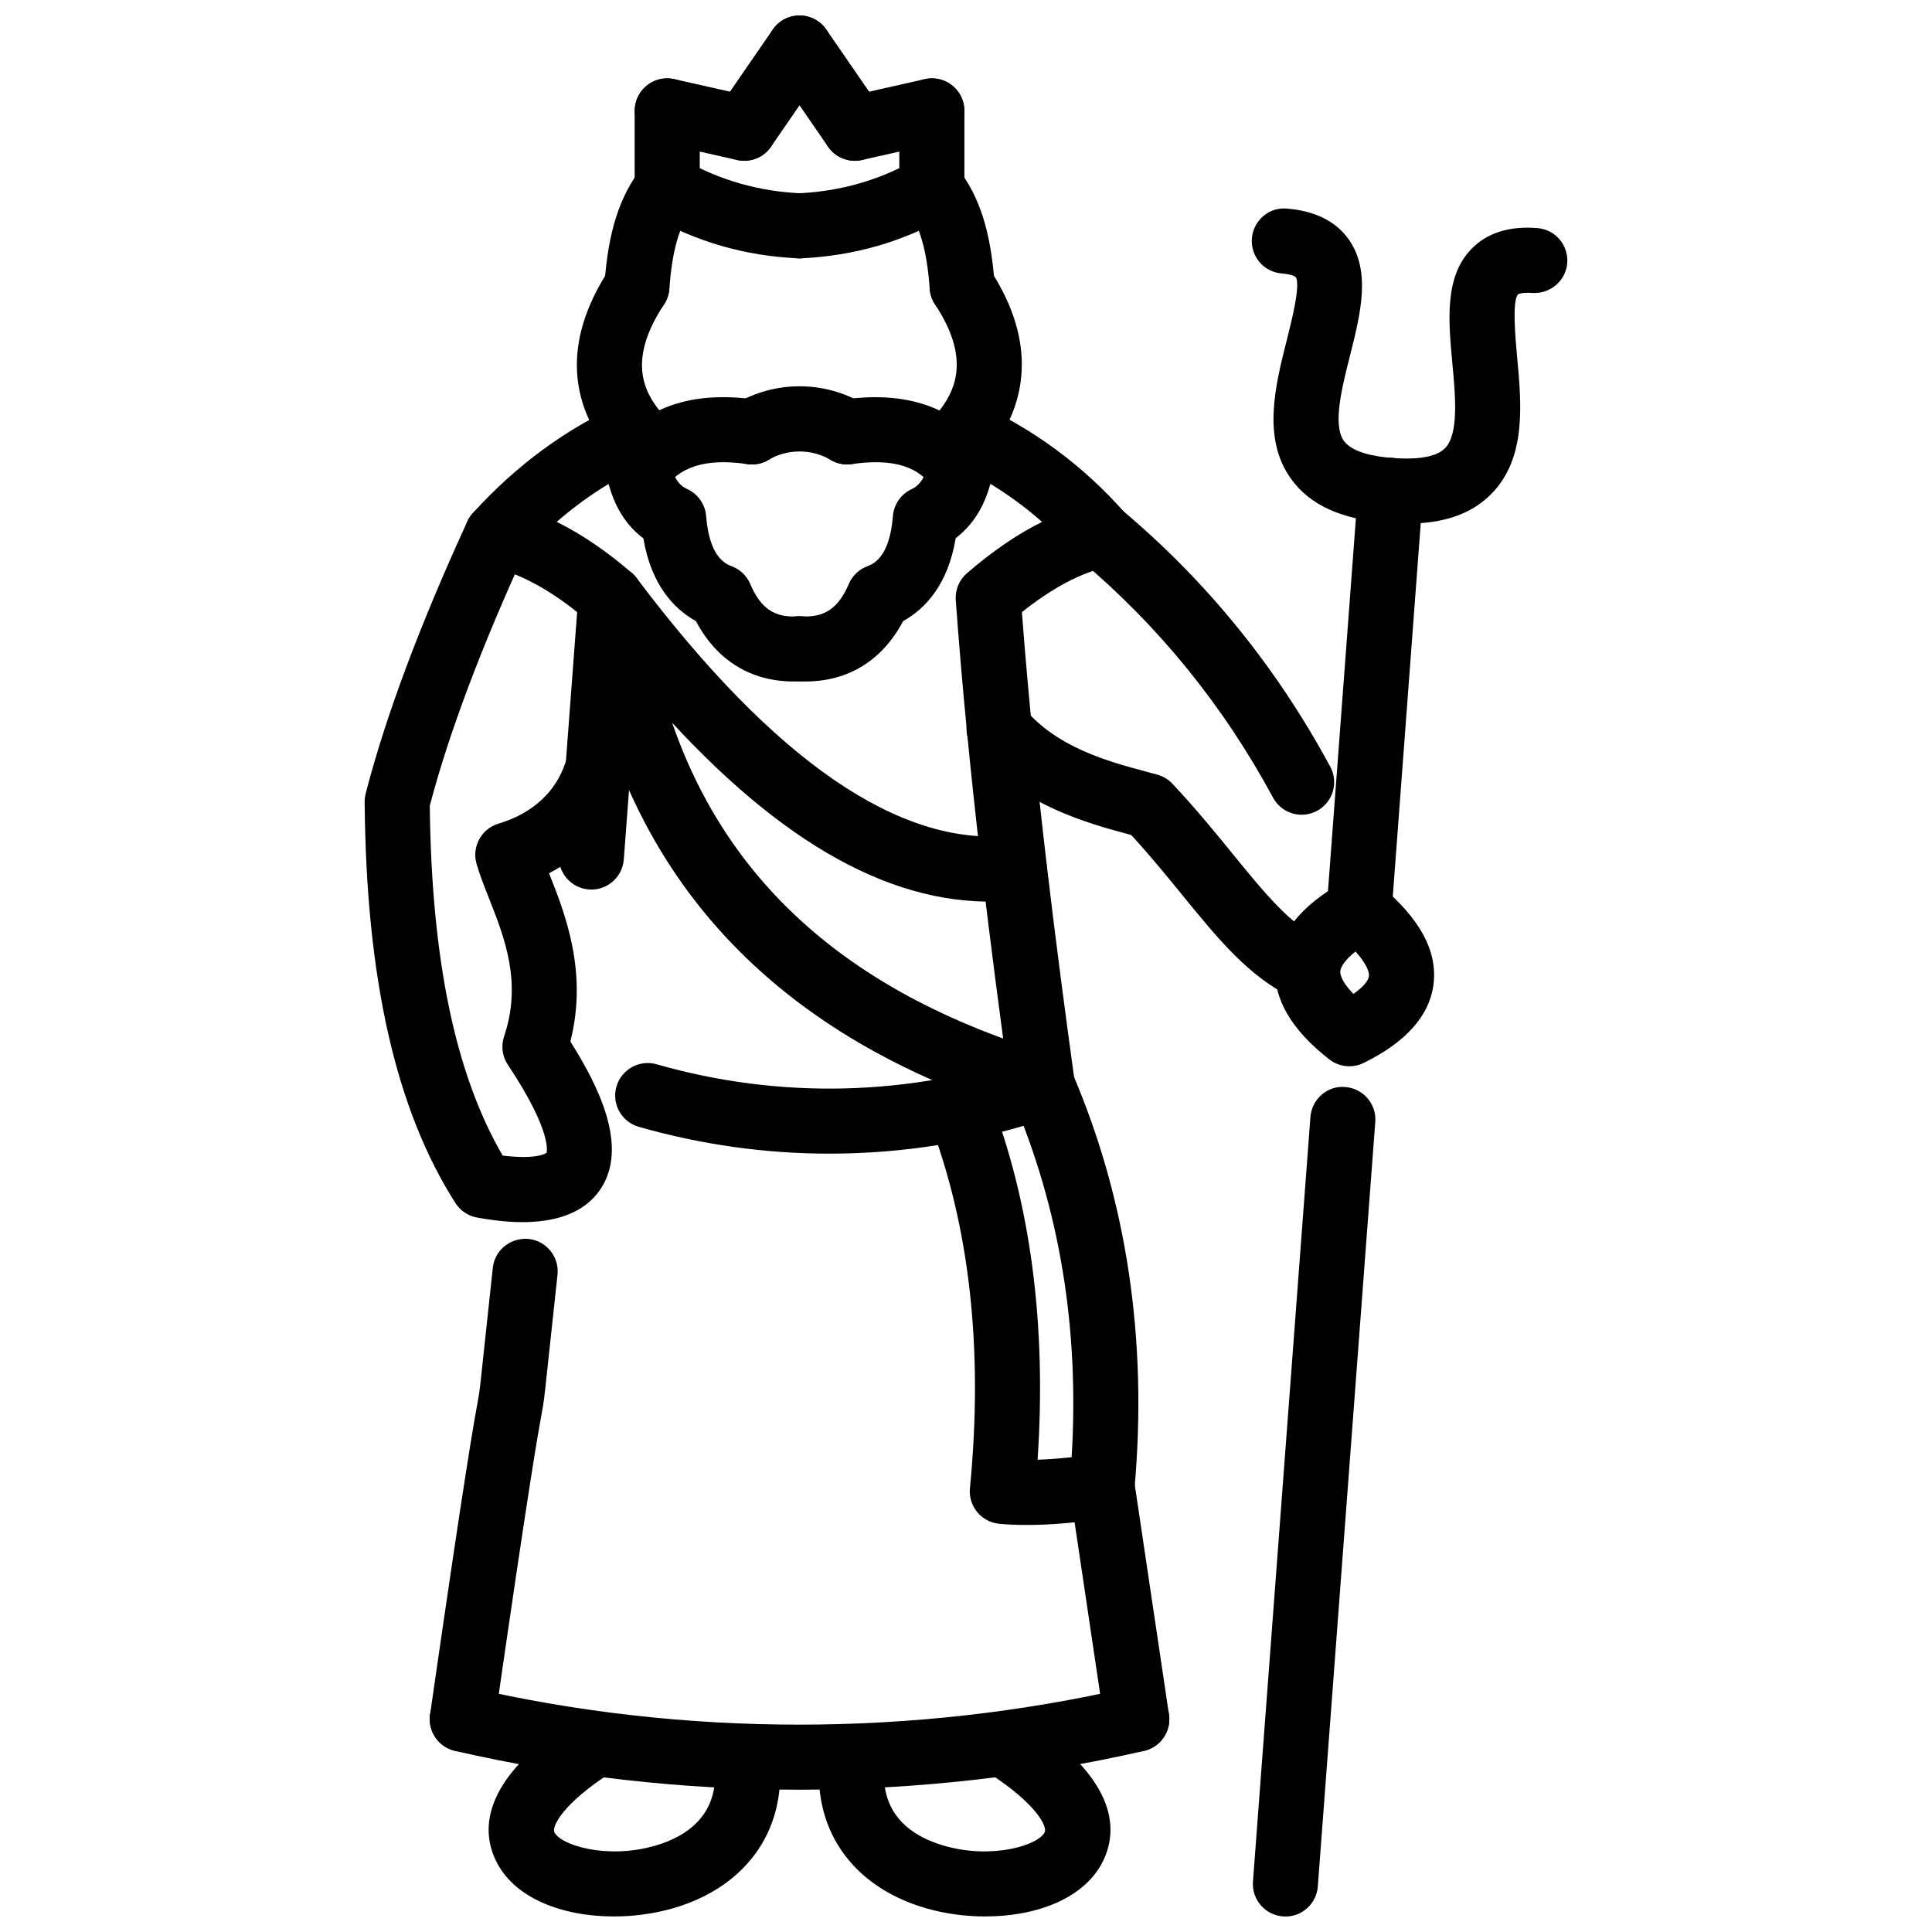
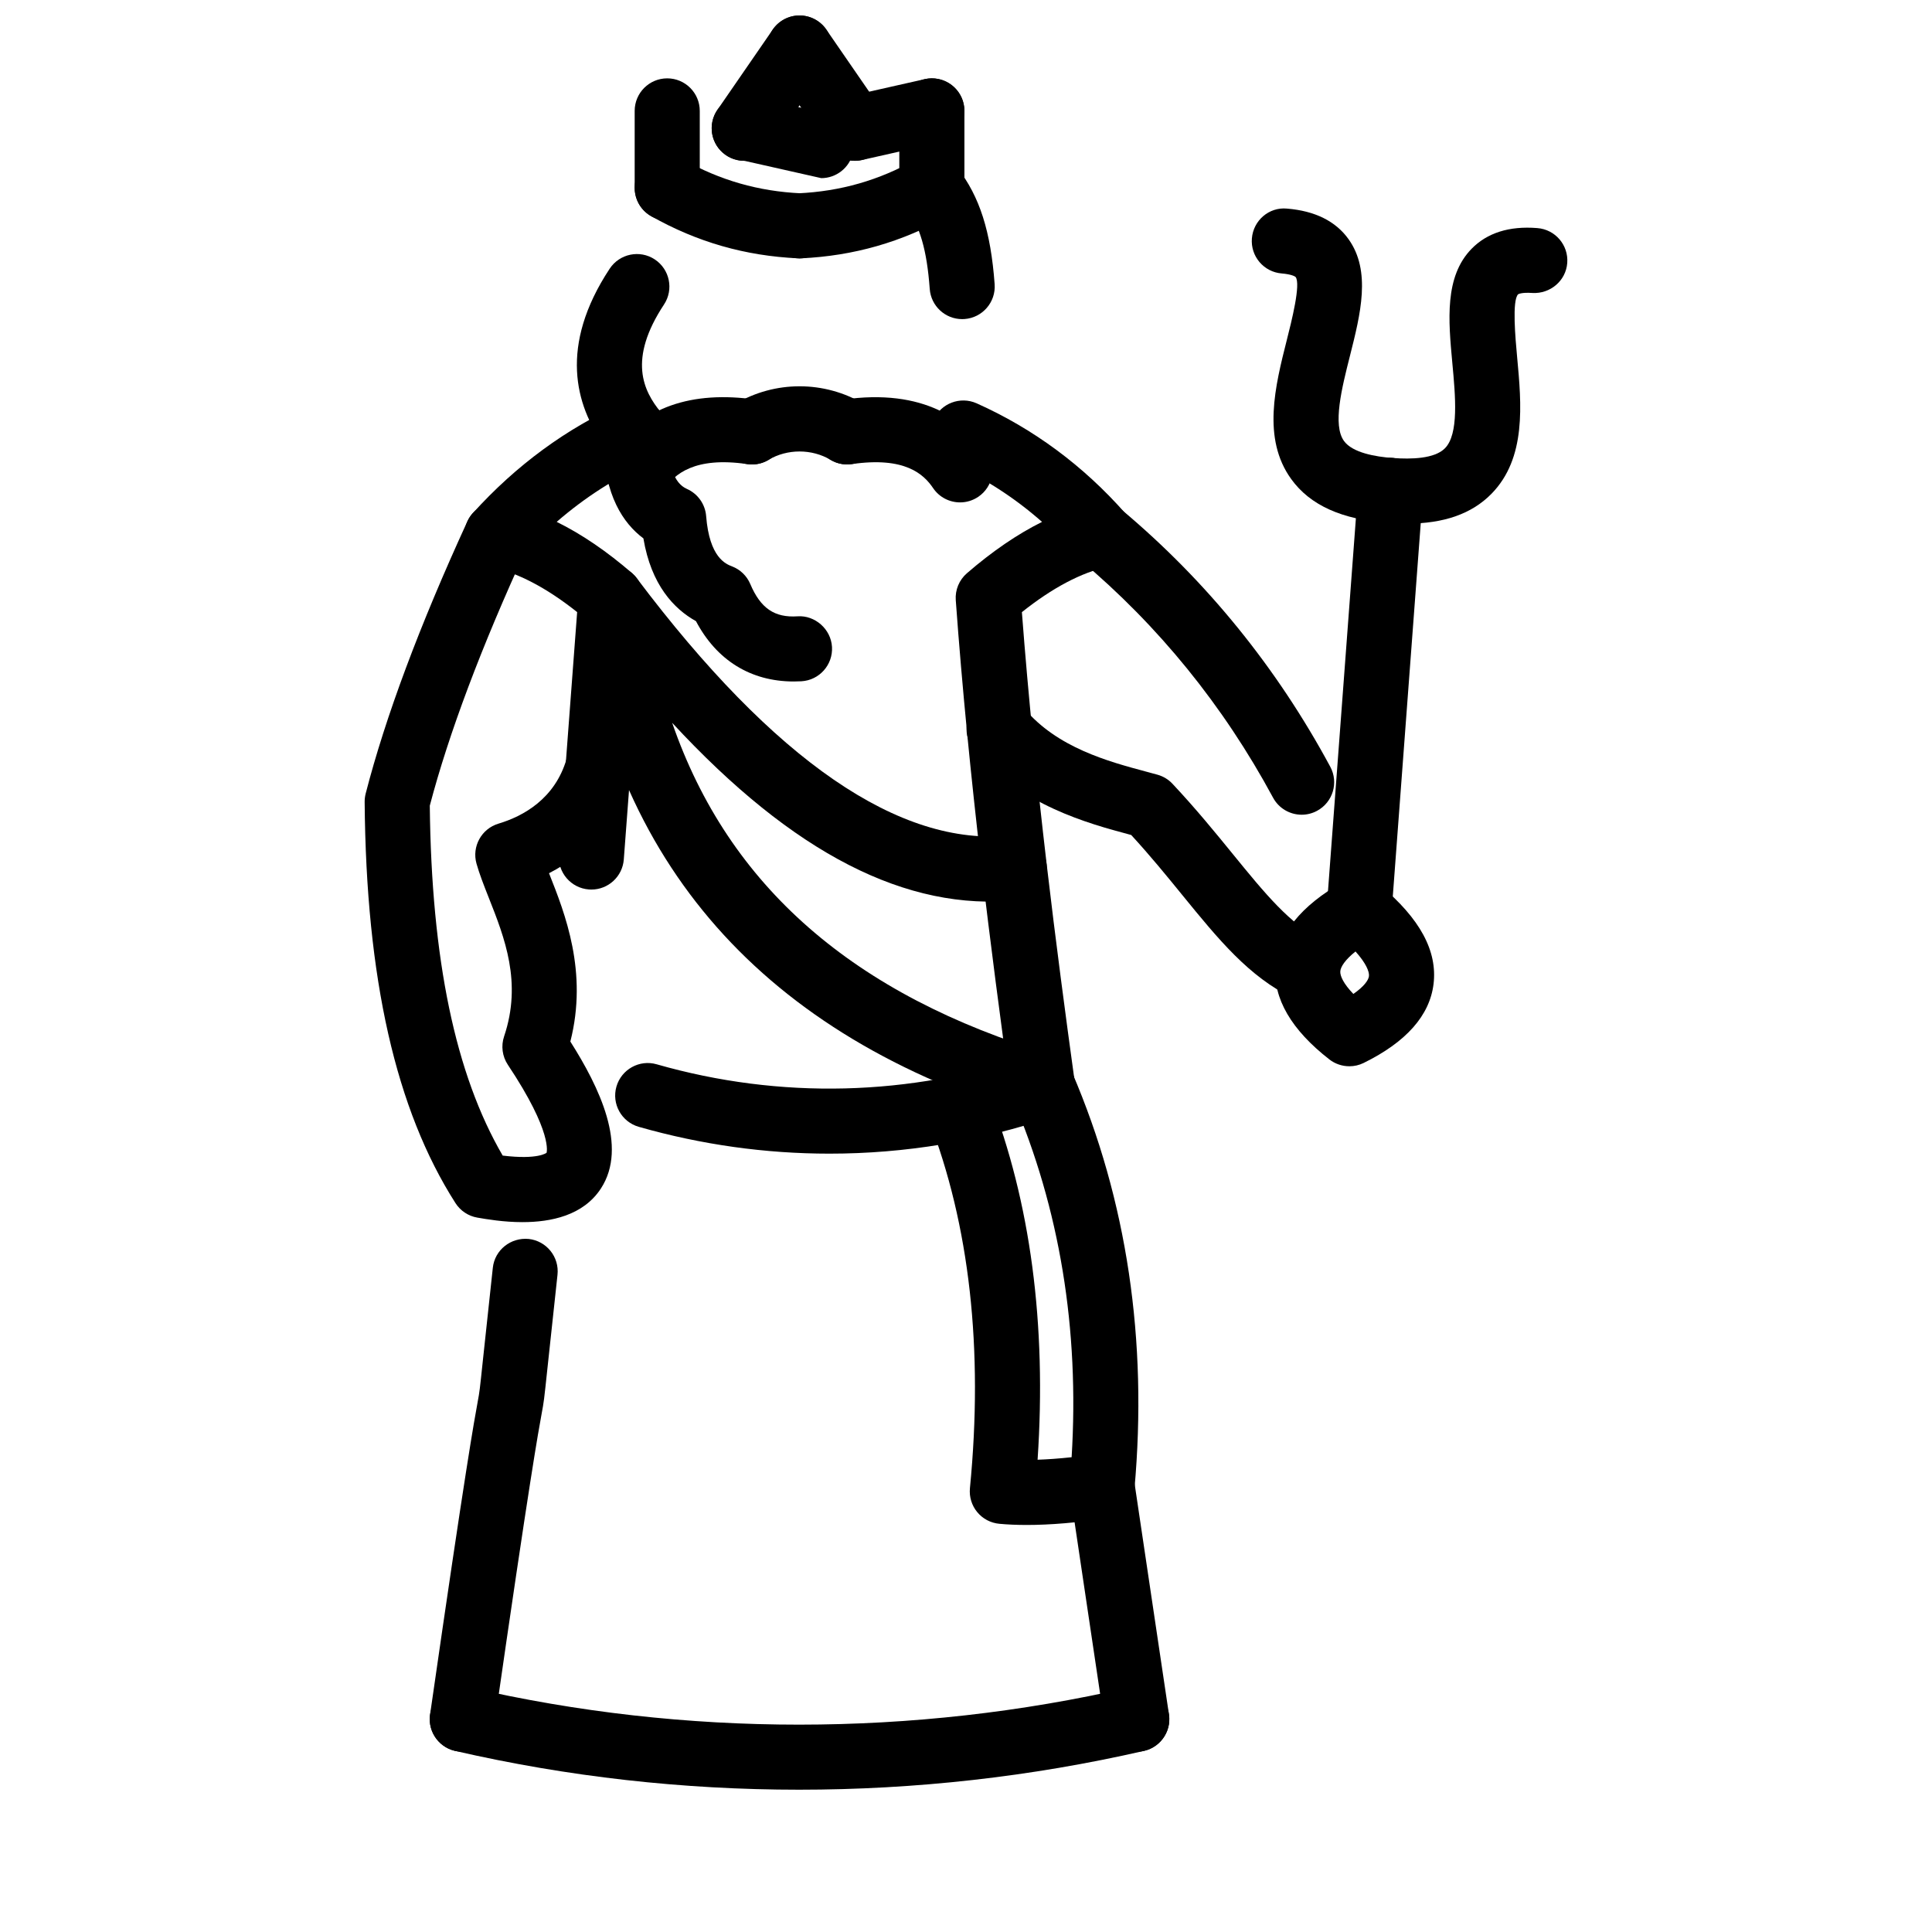
<svg xmlns="http://www.w3.org/2000/svg" width="800px" height="800px" version="1.1" viewBox="144 144 512 512">
  <defs>
    <clipPath id="e">
      <path d="m273 597h78v54.902h-78z" />
    </clipPath>
    <clipPath id="d">
      <path d="m361 597h78v54.902h-78z" />
    </clipPath>
    <clipPath id="c">
      <path d="m476 432h33v219.9h-33z" />
    </clipPath>
    <clipPath id="b">
      <path d="m332 148.09h33v38.906h-33z" />
    </clipPath>
    <clipPath id="a">
      <path d="m347 148.09h33v38.906h-33z" />
    </clipPath>
  </defs>
  <path d="m266.52 608.22c-0.406 0-0.82-0.031-1.238-0.09-4.711-0.684-7.984-5.051-7.309-9.762 9.406-65.395 11.734-78.051 12.605-82.801 0.539-2.93 0.531-2.93 1.41-11.246l2.617-24.355c0.516-4.734 4.773-8.078 9.504-7.633 4.734 0.523 8.152 4.773 7.633 9.516l-2.613 24.289c-0.98 9.277-0.988 9.277-1.594 12.543-0.855 4.672-3.137 17.078-12.496 82.148-0.613 4.293-4.301 7.391-8.52 7.391zm34.203-228.48c-0.219 0-0.438-0.012-0.66-0.023-4.746-0.355-8.309-4.5-7.949-9.246l4.836-64.254c-8.113-6.461-15.848-10.5-23.031-12.02-3.019-0.637-5.465-2.84-6.414-5.777s-0.262-6.152 1.809-8.441c11.465-12.68 24.812-22.469 39.668-29.105 4.32-1.945 9.441 0.004 11.387 4.356 1.941 4.348-0.004 9.445-4.356 11.387-8.797 3.93-16.996 9.184-24.484 15.684 6.59 3.242 13.277 7.793 20 13.609 2.062 1.789 3.16 4.445 2.957 7.168l-5.172 68.688c-0.344 4.527-4.125 7.977-8.59 7.977z" />
  <path d="m282.48 467.88c-5.004 0-9.504-0.773-11.977-1.199-2.391-0.406-4.5-1.812-5.801-3.852-15.816-24.734-23.684-59.512-24.066-106.31-0.004-0.746 0.09-1.496 0.273-2.219 5.238-20.336 14.309-44.609 26.957-72.148 1.988-4.328 7.106-6.227 11.438-4.238 4.328 1.988 6.223 7.109 4.238 11.438-11.996 26.109-20.617 49.035-25.645 68.164 0.438 40.754 6.766 71.164 19.32 92.727 9.402 1.148 11.609-0.734 11.629-0.742-0.02 0 1.82-5.199-10.258-23.316-1.484-2.227-1.852-5.012-0.996-7.539 4.82-14.289 0.109-26.184-4.043-36.68-1.328-3.348-2.512-6.391-3.273-9.09-1.277-4.531 1.312-9.246 5.816-10.598 6.519-1.957 14.945-6.519 18.062-17.16 1.336-4.574 6.137-7.207 10.691-5.852 4.574 1.336 7.191 6.125 5.852 10.691-3.297 11.273-10.699 20.078-21.203 25.457 0.031 0.062 0.055 0.133 0.078 0.199 4.152 10.48 10.281 25.957 5.574 44.41 7.644 12.051 15.328 27.832 8.113 38.922-4.684 7.211-13.297 8.934-20.781 8.934z" />
-   <path d="m312.79 228.57c-0.215 0-0.426-0.012-0.637-0.023-4.746-0.348-8.316-4.481-7.969-9.227 1.023-14 3.961-23.207 9.82-30.793 2.91-3.762 8.328-4.465 12.094-1.551 3.766 2.91 4.461 8.328 1.551 12.094-3.633 4.703-5.512 11.133-6.266 21.504-0.336 4.535-4.121 7.996-8.594 7.996z" />
  <g clip-path="url(#e)">
-     <path d="m306.68 651.88c-13.551 0-26.727-4.773-31.465-15.219-3.793-8.348-3.16-21.625 21.41-37.426 4-2.586 9.336-1.426 11.914 2.586 2.574 4 1.414 9.336-2.586 11.91-12.867 8.277-15.719 14.316-15.043 15.801 1.551 3.414 13.887 7.316 26.668 3.606 8.219-2.367 17.609-8.16 15.684-22.328-0.637-4.711 2.664-9.059 7.383-9.703 4.762-0.645 9.062 2.664 9.707 7.387 2.672 19.672-8.055 35.465-27.996 41.219-4.953 1.426-10.348 2.168-15.676 2.168z" />
-   </g>
+     </g>
  <path d="m355.89 212.47c-0.133 0-0.266-0.004-0.406-0.012-14.02-0.652-26.742-4.301-38.902-11.16-4.144-2.34-5.609-7.598-3.273-11.746 2.34-4.144 7.59-5.598 11.746-3.273 9.746 5.5 19.965 8.43 31.227 8.949 4.758 0.223 8.43 4.258 8.215 9.016-0.215 4.621-4.023 8.227-8.605 8.227z" />
  <path d="m445.25 608.22c-4.199 0-7.883-3.078-8.516-7.356l-9.199-61.793c-0.703-4.703 2.543-9.098 7.258-9.793 4.606-0.762 9.098 2.543 9.793 7.258l9.199 61.793c0.703 4.703-2.543 9.098-7.258 9.793-0.426 0.07-0.852 0.098-1.277 0.098zm-25-167.84c-4.238 0-7.93-3.129-8.535-7.445-4.914-35.645-11.004-82.625-14.426-129.88-0.199-2.719 0.902-5.367 2.961-7.144 6.719-5.812 13.375-10.355 19.902-13.605-7.336-6.465-15.504-11.719-24.391-15.688-4.348-1.941-6.293-7.039-4.352-11.391 1.945-4.34 7.051-6.277 11.391-4.352 15.035 6.719 28.301 16.539 39.449 29.188 2.012 2.293 2.672 5.481 1.711 8.387-0.949 2.902-3.367 5.086-6.348 5.734-7.051 1.543-14.703 5.586-22.801 12.039 3.438 45.273 9.258 90.078 13.988 124.36 0.645 4.711-2.652 9.07-7.367 9.723-0.391 0.051-0.789 0.082-1.184 0.082z" />
  <path d="m398.98 228.57c-4.477 0-8.258-3.461-8.59-7.996-0.758-10.367-2.633-16.797-6.273-21.504-2.91-3.766-2.219-9.184 1.551-12.094 3.762-2.914 9.184-2.211 12.094 1.551 5.867 7.59 8.801 16.797 9.828 30.793 0.348 4.746-3.223 8.883-7.969 9.227-0.215 0.012-0.426 0.023-0.641 0.023z" />
  <g clip-path="url(#d)">
-     <path d="m405.1 651.88c-5.332 0-10.723-0.742-15.672-2.168-19.945-5.754-30.68-21.543-28.004-41.219 0.637-4.723 5.016-8.02 9.703-7.387 4.723 0.645 8.023 4.988 7.387 9.703-1.926 14.168 7.469 19.961 15.688 22.328 12.789 3.711 25.113-0.188 26.668-3.606 0.672-1.484-2.18-7.523-15.043-15.801-4-2.574-5.16-7.91-2.586-11.91 2.574-4 7.906-5.16 11.914-2.586 24.562 15.801 25.207 29.078 21.414 37.426-4.742 10.438-17.922 15.219-31.469 15.219z" />
-   </g>
+     </g>
  <path d="m355.88 212.47c-4.578 0-8.391-3.606-8.609-8.223-0.219-4.758 3.457-8.793 8.215-9.016 11.258-0.52 21.477-3.449 31.223-8.949 4.148-2.34 9.41-0.875 11.746 3.273 2.336 4.148 0.871 9.406-3.273 11.746-12.16 6.856-24.883 10.504-38.895 11.16-0.141 0-0.273 0.008-0.406 0.008z" />
  <path d="m320.82 202.42c-4.762 0-8.625-3.863-8.625-8.625v-20.406c0-4.762 3.863-8.625 8.625-8.625s8.625 3.863 8.625 8.625v20.406c-0.004 4.762-3.863 8.625-8.625 8.625z" />
  <path d="m390.95 202.42c-4.762 0-8.625-3.863-8.625-8.625l0.004-20.406c0-4.762 3.863-8.625 8.625-8.625s8.625 3.863 8.625 8.625v20.406c-0.004 4.762-3.863 8.625-8.629 8.625z" />
  <path d="m504.2 393.82c-0.219 0-0.438-0.012-0.652-0.023-4.754-0.355-8.309-4.496-7.949-9.242l8.328-111.22c0.355-4.754 4.543-8.266 9.238-7.957 4.754 0.355 8.309 4.496 7.949 9.242l-8.332 111.22c-0.336 4.527-4.117 7.977-8.582 7.977z" />
  <path d="m501.59 426.57c-1.883 0-3.754-0.613-5.297-1.812-10.098-7.863-14.91-16.145-14.297-24.609 0.625-8.516 6.652-16.07 17.941-22.461 3.137-1.773 7.019-1.41 9.781 0.887 10.605 8.871 15.238 17.441 14.188 26.188-1.012 8.34-7.238 15.383-18.516 20.926-1.207 0.598-2.504 0.883-3.801 0.883zm1.633-30.418c-2.781 2.227-3.941 4.07-4.031 5.254-0.09 1.211 0.852 3.289 3.465 6 2.793-1.945 3.988-3.609 4.129-4.703 0.141-1.207-0.797-3.473-3.562-6.551z" />
  <path d="m488.96 359.91c-3.07 0-6.039-1.645-7.594-4.531-13.129-24.348-30.336-45.551-51.129-63.016-3.644-3.062-4.117-8.504-1.059-12.148 3.059-3.644 8.516-4.113 12.148-1.059 22.477 18.875 41.051 41.766 55.207 68.035 2.266 4.191 0.703 9.422-3.496 11.684-1.297 0.703-2.703 1.035-4.078 1.035z" />
  <path d="m490.37 409.34c-1.246 0-2.523-0.273-3.723-0.852-11.645-5.594-19.812-15.625-29.277-27.234-4.188-5.144-8.504-10.441-13.586-15.969l-0.484-0.133c-10.82-2.902-28.922-7.746-41.16-22.43-3.051-3.66-2.555-9.094 1.105-12.145 3.652-3.051 9.094-2.559 12.145 1.105 8.734 10.48 22.395 14.137 32.367 16.812l2.981 0.809c1.523 0.422 2.902 1.254 3.981 2.406 6.207 6.613 11.426 13.016 16.02 18.66 8.496 10.422 15.207 18.652 23.375 22.578 4.297 2.062 6.098 7.219 4.039 11.512-1.484 3.074-4.562 4.879-7.781 4.879z" />
  <g clip-path="url(#c)">
-     <path d="m484.65 651.9c-0.219 0-0.438-0.012-0.652-0.031-4.754-0.355-8.309-4.496-7.949-9.238l15.227-202.61c0.348-4.754 4.523-8.387 9.238-7.949 4.754 0.355 8.309 4.496 7.949 9.238l-15.227 202.61c-0.336 4.535-4.117 7.981-8.586 7.981z" />
-   </g>
+     </g>
  <path d="m355.78 618.29c-30.727 0-61.406-3.426-91.207-10.289-4.637-1.07-7.535-5.703-6.465-10.336 1.062-4.644 5.707-7.523 10.336-6.477 57.066 13.16 117.55 13.137 174.89 0 4.633-1.059 9.266 1.832 10.336 6.477 1.059 4.644-1.84 9.266-6.477 10.336-29.938 6.863-60.695 10.289-91.414 10.289z" />
  <path d="m363.82 449.73c-16.965 0-33.945-2.367-50.535-7.109-4.578-1.309-7.234-6.078-5.926-10.652 1.312-4.586 6.113-7.238 10.66-5.922 32.742 9.367 67.152 8.504 99.477-2.465 4.523-1.516 9.414 0.891 10.941 5.394 1.523 4.516-0.891 9.406-5.394 10.941-19.297 6.535-39.25 9.812-59.223 9.812z" />
  <path d="m416.05 548.13c-2.562 0-4.969-0.098-7.203-0.309-2.289-0.207-4.402-1.316-5.867-3.09-1.461-1.762-2.16-4.051-1.938-6.336 3.598-36.891-0.086-69.781-10.949-97.773-1.727-4.438 0.477-9.438 4.91-11.16 4.441-1.711 9.441 0.477 11.16 4.922 10.926 28.129 15.223 60.543 12.809 96.457 2.574-0.09 5.574-0.289 9.02-0.664 2.09-33.961-3.168-65.891-15.652-95.031-1.883-4.375 0.148-9.445 4.523-11.316 4.367-1.863 9.445 0.148 11.316 4.523 14.465 33.742 20 70.82 16.465 110.22-0.348 3.949-3.356 7.148-7.277 7.754-7.769 1.191-15.008 1.805-21.316 1.805z" />
  <path d="m420.26 440.38c-0.812 0-1.652-0.117-2.477-0.367-71.477-21.41-112-67.352-120.47-136.54-0.469-3.871 1.711-7.578 5.332-9.039 3.617-1.469 7.773-0.309 10.113 2.809 36.387 48.332 69.719 71.262 99.125 68.172 4.773-0.59 8.98 2.938 9.477 7.672 0.496 4.734-2.941 8.977-7.672 9.477-29.367 3.055-59.5-12.336-91.555-47.012 14.961 43.312 48.145 72.227 100.61 87.945 4.562 1.367 7.148 6.168 5.781 10.734-1.117 3.731-4.543 6.148-8.258 6.148z" />
  <path d="m354.34 324.6c-11.367 0-20.414-5.598-25.902-15.988-5.84-3.254-11.867-9.594-13.93-21.93-5.375-4.016-10.293-11.414-10.637-25.016-7.254-10.188-11.863-25.91 1.707-46.469 2.629-3.969 7.977-5.07 11.945-2.449 3.977 2.625 5.07 7.977 2.449 11.945-9.613 14.562-5.496 22.914-0.836 28.57 1.32 1.598 2.019 3.617 1.969 5.691-0.199 8.168 1.457 13.078 4.914 14.605 2.902 1.277 4.871 4.051 5.117 7.211 0.871 11.02 5.223 12.691 6.863 13.328 2.18 0.836 3.926 2.523 4.836 4.68 2.727 6.43 6.422 8.965 12.555 8.551 4.559-0.309 8.828 3.363 9.098 8.117 0.273 4.754-3.363 8.828-8.117 9.098-0.688 0.035-1.363 0.055-2.031 0.055z" />
-   <path d="m357.43 324.6c-0.668 0-1.348-0.02-2.035-0.059-4.758-0.273-8.391-4.348-8.117-9.098 0.277-4.758 4.363-8.441 9.098-8.117 6.059 0.395 9.82-2.117 12.555-8.551 0.91-2.152 2.66-3.84 4.836-4.68 1.637-0.633 5.988-2.309 6.863-13.328 0.242-3.113 2.16-5.856 5-7.16 4.406-2.019 5.168-9.086 5.035-14.66-0.051-2.031 0.617-4.012 1.887-5.594 4.637-5.793 8.738-14.289-0.754-28.668-2.617-3.969-1.523-9.32 2.449-11.945 3.977-2.617 9.32-1.52 11.945 2.449 13.406 20.316 8.852 36.113 1.707 46.406-0.34 13.531-5.262 20.949-10.629 25.02-2.055 12.375-8.09 18.734-13.941 21.988-5.484 10.395-14.535 15.996-25.898 15.996z" />
  <g clip-path="url(#b)">
    <path d="m341.22 186.61c-1.684 0-3.391-0.496-4.883-1.523-3.922-2.703-4.91-8.07-2.207-11.988l14.66-21.266c2.699-3.922 8.062-4.914 11.988-2.207 3.922 2.703 4.91 8.07 2.207 11.988l-14.66 21.266c-1.668 2.43-4.363 3.731-7.106 3.731z" />
  </g>
  <g clip-path="url(#a)">
    <path d="m370.55 186.61c-2.742 0-5.438-1.301-7.109-3.734l-14.656-21.266c-2.703-3.922-1.711-9.289 2.207-11.988 3.91-2.703 9.289-1.715 11.988 2.207l14.66 21.266c2.703 3.922 1.711 9.289-2.207 11.988-1.492 1.031-3.199 1.527-4.883 1.527z" />
  </g>
-   <path d="m341.24 186.61c-0.629 0-1.266-0.07-1.906-0.211l-20.406-4.598c-4.644-1.047-7.559-5.668-6.516-10.309 1.043-4.644 5.66-7.562 10.309-6.516l20.406 4.598c4.644 1.043 7.559 5.664 6.516 10.309-0.902 4.004-4.461 6.727-8.402 6.727z" />
+   <path d="m341.24 186.61c-0.629 0-1.266-0.07-1.906-0.211c-4.644-1.047-7.559-5.668-6.516-10.309 1.043-4.644 5.66-7.562 10.309-6.516l20.406 4.598c4.644 1.043 7.559 5.664 6.516 10.309-0.902 4.004-4.461 6.727-8.402 6.727z" />
  <path d="m370.54 186.61c-3.941 0-7.5-2.723-8.402-6.727-1.051-4.644 1.871-9.258 6.516-10.309l20.402-4.598c4.66-1.043 9.262 1.871 10.309 6.516 1.043 4.644-1.871 9.258-6.516 10.309l-20.402 4.598c-0.637 0.141-1.277 0.211-1.906 0.211z" />
  <path d="m512.52 282.6c-0.207 0-0.426-0.012-0.633-0.023-12.297-0.891-20.703-4.691-25.703-11.617-7.762-10.746-4.246-24.66-1.148-36.926 1.219-4.809 3.754-14.812 2.309-16.629-0.117-0.145-1.117-0.727-3.691-0.938-4.754-0.391-8.277-4.555-7.891-9.297 0.387-4.754 4.555-8.352 9.297-7.891 7.426 0.609 12.91 3.336 16.316 8.098 6.051 8.465 3.168 19.863 0.387 30.883-2.18 8.613-4.644 18.375-1.594 22.605 2.246 3.113 8.297 4.172 12.969 4.516 4.754 0.348 8.316 4.477 7.981 9.223-0.34 4.535-4.121 7.996-8.598 7.996z" />
  <path d="m516.78 282.77c-1.574 0-3.227-0.07-4.93-0.203-4.754-0.367-8.297-4.516-7.93-9.262 0.367-4.746 4.562-8.297 9.258-7.926 4.754 0.352 11 0.223 13.754-2.586 3.703-3.758 2.773-13.773 1.949-22.605-1.039-11.254-2.129-22.887 5.129-30.281 4.098-4.18 9.93-6.059 17.367-5.465 4.754 0.352 8.316 4.484 7.961 9.234-0.348 4.754-4.535 8.234-9.227 7.965-2.969-0.207-3.773 0.34-3.793 0.348-1.652 1.648-0.711 11.754-0.266 16.605 1.168 12.578 2.496 26.832-6.832 36.301-5.203 5.281-12.57 7.875-22.441 7.875z" />
  <path d="m343.25 267.08c-2.945 0-5.816-1.512-7.426-4.227-2.43-4.098-1.074-9.387 3.019-11.812 10.516-6.227 23.578-6.227 34.086 0 4.098 2.426 5.449 7.719 3.019 11.812-2.43 4.094-7.734 5.438-11.812 3.019-5.012-2.969-11.488-2.969-16.5 0-1.383 0.812-2.898 1.207-4.387 1.207z" />
  <path d="m313.06 277.14c-1.727 0-3.469-0.52-4.984-1.594-3.883-2.754-4.797-8.133-2.039-12.02 8.191-11.555 21.117-16.113 38.449-13.598 4.711 0.688 7.969 5.062 7.281 9.777-0.684 4.711-5.012 8.031-9.777 7.281-14.016-2.043-19.219 2.742-21.895 6.519-1.676 2.363-4.336 3.633-7.035 3.633z" />
  <path d="m398.43 277.14c-2.766 0-5.481-1.328-7.148-3.789-2.512-3.707-7.469-8.387-21.504-6.367-4.738 0.734-9.094-2.57-9.777-7.281-0.688-4.711 2.574-9.09 7.281-9.777 21.812-3.191 32.84 5.723 38.277 13.754 2.668 3.945 1.637 9.309-2.301 11.977-1.488 1.004-3.168 1.484-4.828 1.484z" />
</svg>